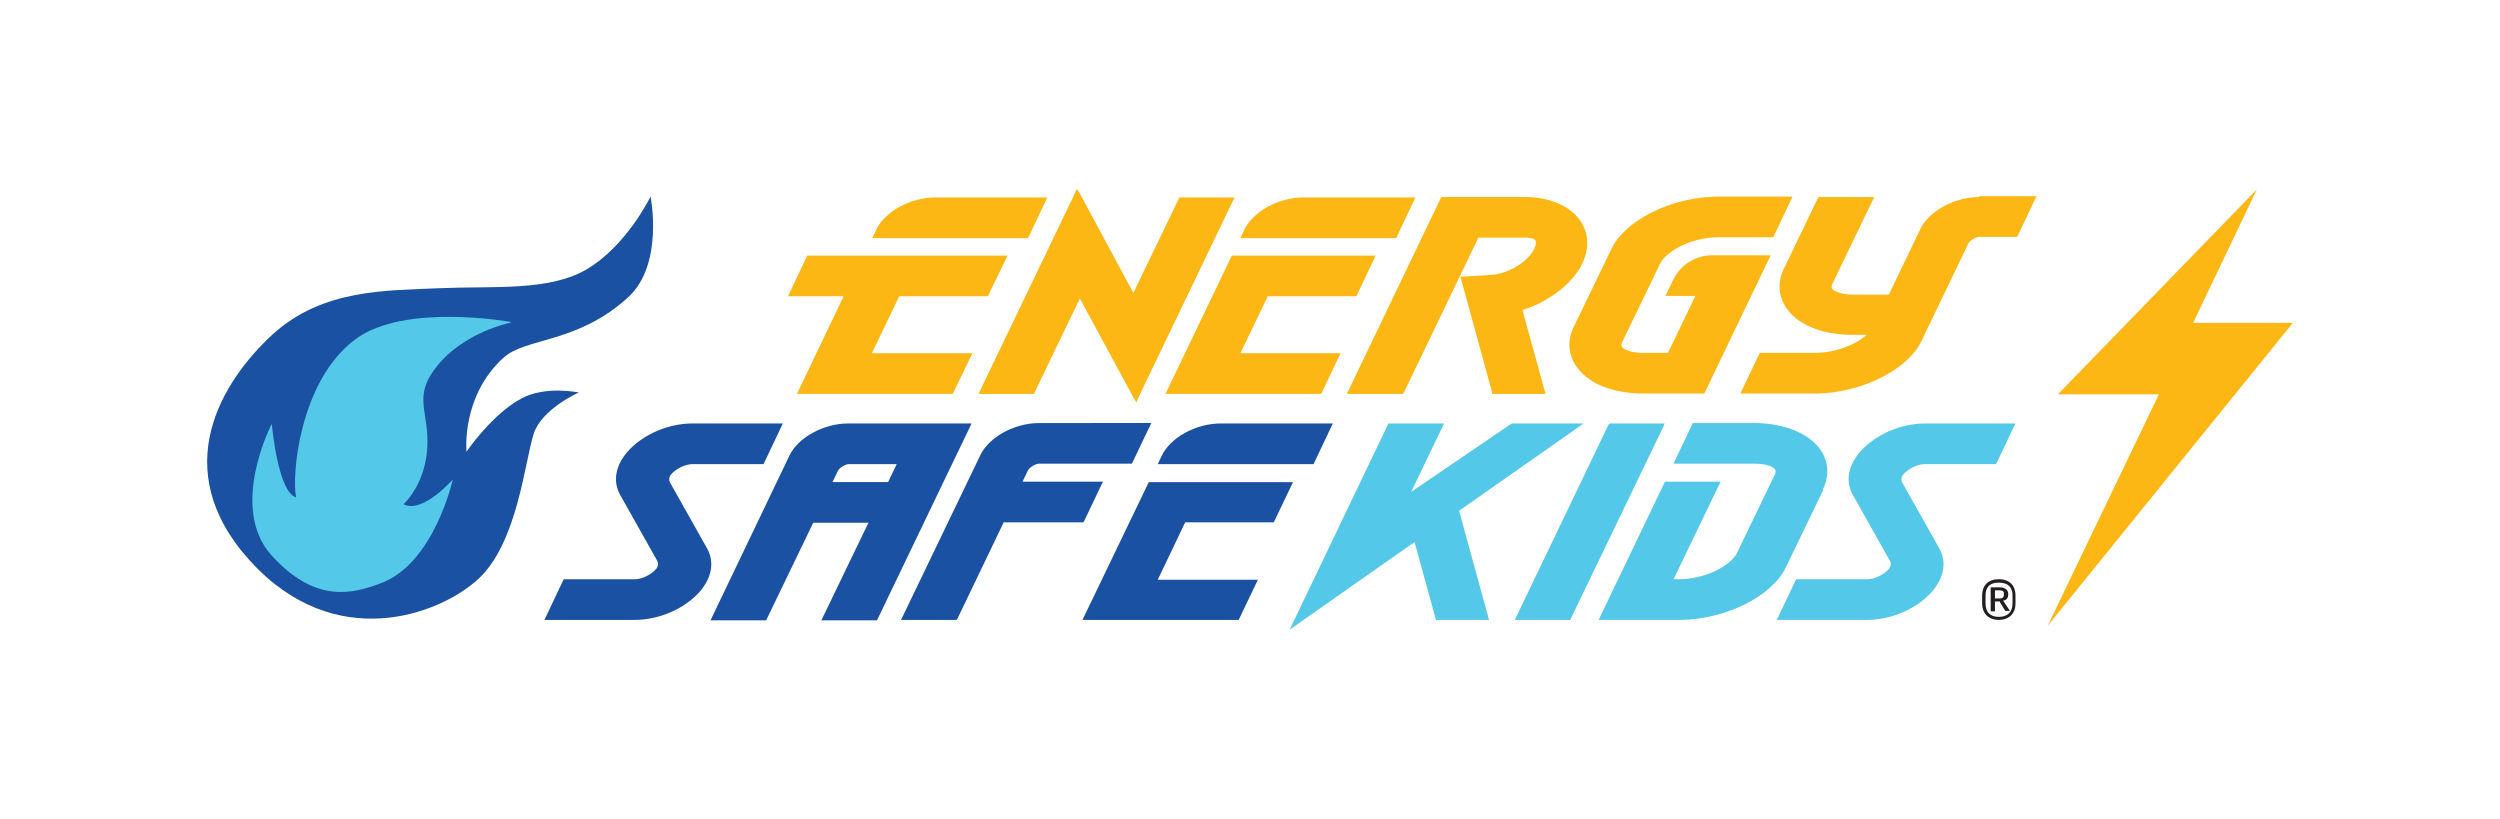
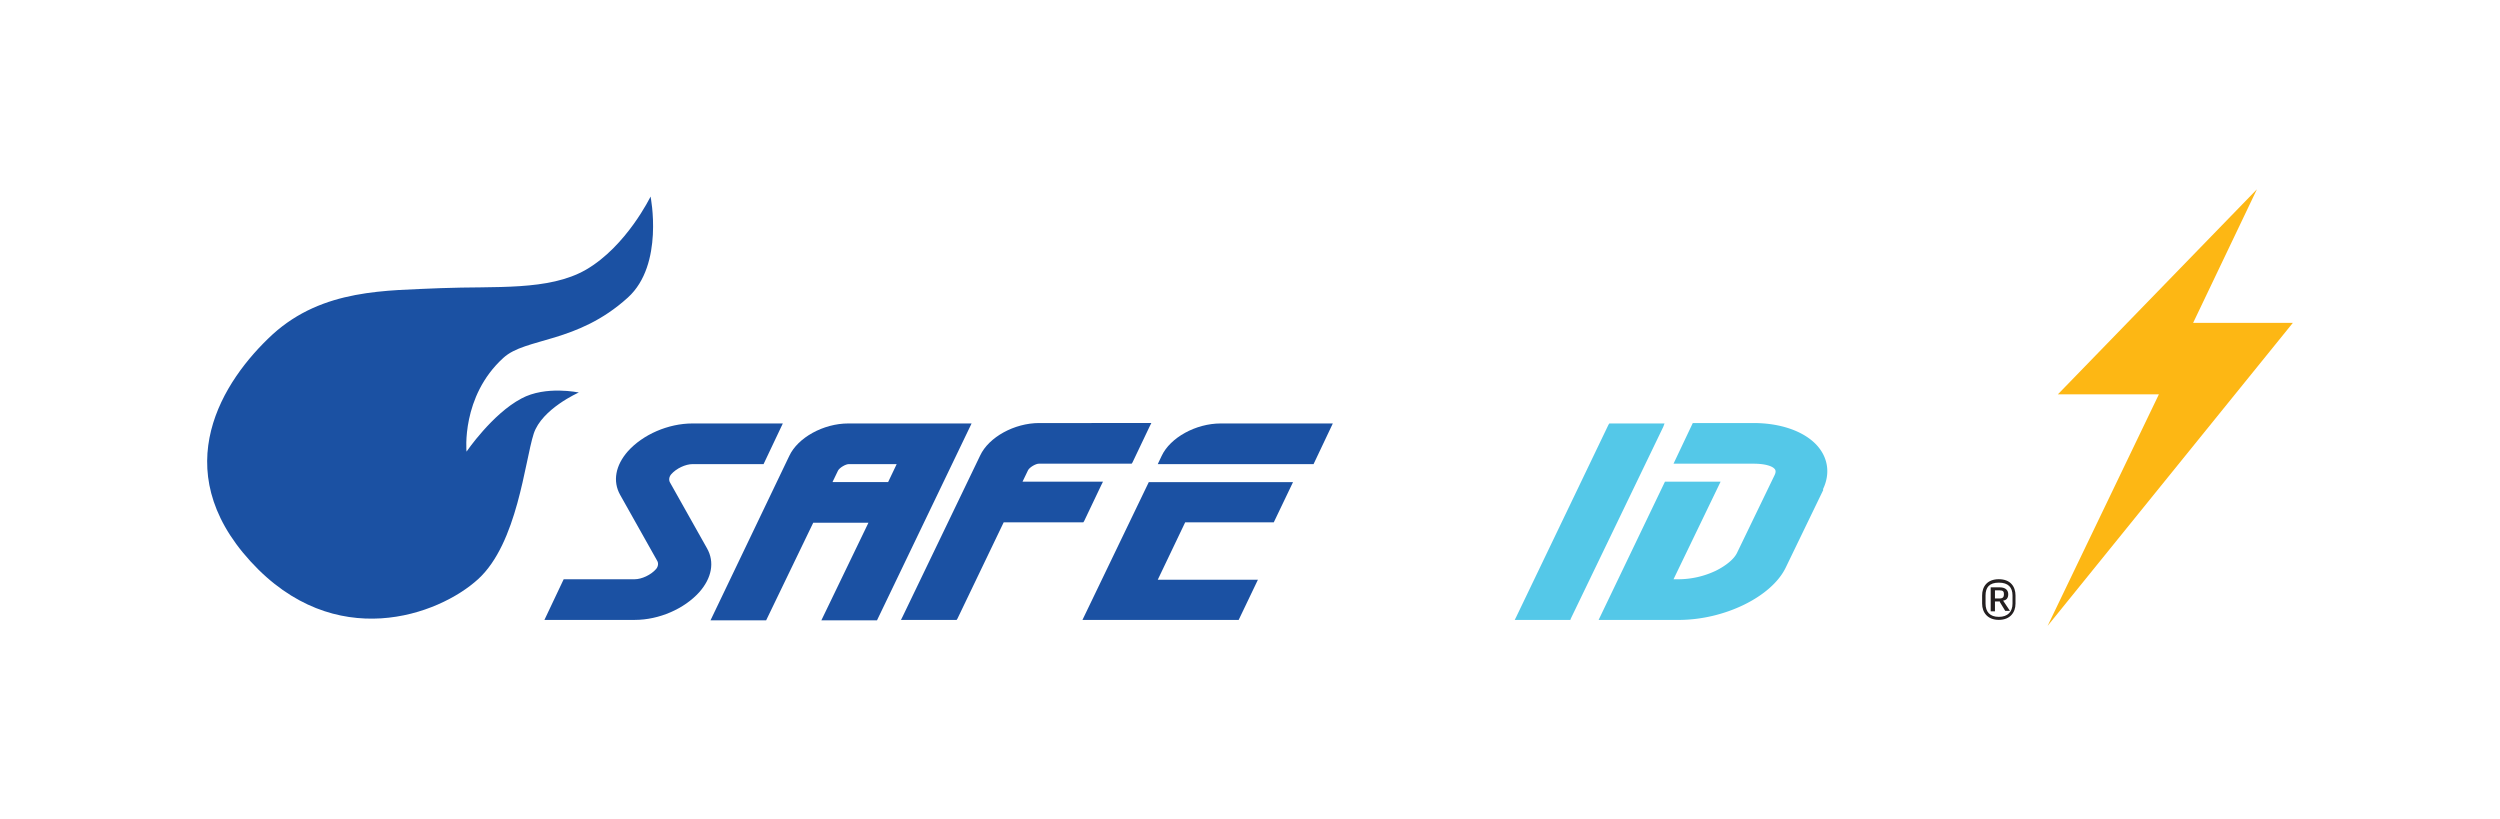
<svg xmlns="http://www.w3.org/2000/svg" width="238" height="78" fill="none" viewBox="0 0 238 78">
  <path fill="#fdb714" d="m218.28 30.737-23.348 28.848 10.594-22.044h-9.616l18.947-19.518-6.071 12.714z" />
  <path fill="#1b51a3" d="M55.089 37.373s-3.505 1.548-4.279 3.912c-.855 2.648-1.548 10.431-5.297 13.854s-13.65 7.09-21.677-1.712-2.649-17.195 2.119-21.595c4.808-4.36 10.838-4.157 16.013-4.401 5.175-.204 10.268.285 13.813-1.752 3.871-2.241 6.153-6.968 6.153-6.968s1.304 6.479-2.16 9.616c-4.848 4.4-9.738 3.79-11.857 5.745-4.034 3.668-3.504 8.924-3.504 8.924s2.445-3.586 5.216-5.053c2.322-1.263 5.5-.57 5.5-.57z" />
-   <path fill="#54c8e8" d="M48.61 30.649s-10.065-1.834-14.75 1.63c-5.42 3.993-6.113 13.243-5.664 15.076-1.753-.489-2.323-7.008-2.323-7.008s-4.156 7.986 0 12.55c4.197 4.604 7.742 3.626 10.431 2.608 5.053-1.915 6.805-9.861 6.805-9.861s-2.893 3.3-4.686 2.363c.978-.978 2.038-2.73 2.241-5.175.285-3.708-1.507-4.97.978-8.027 1.467-1.833 4.075-3.422 7.05-4.115z" />
-   <path fill="#fdb714" d="M150.477 35.384c1.223 1.345 3.423 2.078 5.99 2.078h5.786l6.316-13.16h-5.542a4.13 4.13 0 0 0-3.748 2.362l-.734 1.508h2.852l-2.607 5.42h-2.323c-1.141 0-1.752-.286-1.997-.49-.04-.04-.203-.203 0-.61l3.586-7.417c.285-.57 1.019-1.181 1.997-1.67a8.35 8.35 0 0 1 3.545-.815h5.215l1.834-3.871h-7.049c-4.36 0-8.842 2.2-10.187 4.97l-3.586 7.417c-.733 1.508-.489 3.015.611 4.237zm-57.331 2.118h5.297l.041-.122 4.319-8.964 5.134 9.494.245.407.163-.407 9.046-18.825.163-.286h-5.297l-.041.123-4.319 8.964-5.134-9.535-.245-.367-.163.367-9.046 18.825zm95.267-18.741c-2.364 0-4.809 1.345-5.623 3.097l-2.975 6.194h-3.341c-1.141 0-1.752-.286-1.997-.49-.041-.04-.204-.203 0-.61l3.79-7.865.163-.326h-5.298l-.081.122-3.219 6.683c-.733 1.508-.489 3.015.611 4.238 1.223 1.344 3.423 2.078 5.99 2.078h1.263a5.8 5.8 0 0 1-1.385.896c-1.1.53-2.364.815-3.545.815h-5.216l-.081.122-1.63 3.423-.163.326h7.049c4.36 0 8.842-2.2 10.187-4.971l.896-1.875.122-.244 3.464-7.212c.163-.285.733-.611 1.019-.611h3.626l1.834-3.871h-5.46zm-60.143 18.74h5.297l.082-.122 7.09-14.75h4.523c.407 0 .733.081.855.203.163.163.123.49-.081.897-.611 1.222-2.486 2.363-4.156 2.445l-2.567.163h-.286l.082.285 2.934 10.716v.163h5.093l-.081-.285-2.119-7.701c.815-.245 1.63-.611 2.363-1.06 1.548-.896 2.73-2.118 3.341-3.381.775-1.63.571-3.3-.57-4.523-1.06-1.141-2.852-1.793-4.89-1.793h-7.945l-.082.122-8.761 18.255-.163.326z" />
  <path fill="#1b51a3" d="M92.454 40.313H80.759c-2.363 0-4.808 1.344-5.623 3.096L67.64 59.056h5.297l4.482-9.29h5.256l-4.482 9.29h5.297l9.005-18.743zm-7.946 5.582h-5.256l.53-1.1c.162-.286.733-.611 1.018-.611h4.564l-.815 1.71z" />
  <path fill="#54c8e8" d="M158.464 40.313h-5.257l-.081.122-8.761 18.254-.163.326h5.297l.041-.122 8.801-18.254z" />
  <path fill="#1b51a3" d="M103.007 49.727h.122l.082-.122 1.63-3.423.163-.326h-7.66l.529-1.1c.163-.286.733-.612 1.018-.612h8.843l.081-.122 1.63-3.423.163-.326H98.932c-2.363 0-4.808 1.345-5.623 3.097l-7.375 15.321-.163.326h5.297l.082-.122 4.4-9.168h7.498zM67.313 52.21l-3.504-6.234c-.163-.244-.123-.57.081-.815.489-.57 1.385-.977 2.037-.977h6.764l1.834-3.871h-8.598c-2.322 0-4.726 1.059-6.153 2.648-1.181 1.345-1.466 2.852-.733 4.156l3.504 6.235c.163.244.122.57-.081.815-.49.57-1.386.977-2.038.977h-6.764l-1.833 3.871h8.597c2.323 0 4.727-1.06 6.153-2.648 1.182-1.345 1.467-2.852.734-4.156" />
-   <path fill="#54c8e8" d="M183.279 40.313c-2.323 0-4.727 1.059-6.153 2.648-1.182 1.345-1.467 2.852-.734 4.156l3.505 6.235c.163.244.122.57-.082.815-.489.57-1.385.977-2.037.977h-6.764l-.082.123-1.63 3.422-.163.326h8.598c2.323 0 4.727-1.06 6.153-2.648 1.181-1.345 1.467-2.852.733-4.156l-3.504-6.235c-.163-.244-.122-.57.081-.815.489-.57 1.386-.977 2.038-.977h6.764l.081-.123 1.63-3.422.163-.327zm-32.517 0h-6.845l-9.576 6.519 3.138-6.52h-5.297l-9.413 19.64 11.898-8.353 2.038 7.416h5.052l-2.852-10.39z" />
  <path fill="#231f20" d="M191.876 57.463c0 .856-.529 1.549-1.589 1.549-1.059 0-1.589-.693-1.589-1.549v-.774c0-.856.489-1.548 1.589-1.548s1.589.692 1.589 1.548zm-2.852 0c0 .774.407 1.263 1.263 1.263s1.304-.489 1.304-1.263v-.774c0-.774-.407-1.222-1.304-1.222-.896 0-1.263.448-1.263 1.222zm1.263-.203h-.367v.937h-.407v-2.282h.856c.57 0 .815.285.815.652q0 .55-.489.611l.652.978h-.449l-.57-.937zm-.367-.286h.449c.326 0 .407-.163.407-.407 0-.245-.081-.367-.407-.367h-.449z" />
  <path fill="#54c8e8" d="m173.581 46.63-3.586 7.416c-1.345 2.77-5.827 4.971-10.187 4.971h-7.62l6.316-13.161h5.297l-4.482 9.29h.489a8.35 8.35 0 0 0 3.545-.815c.978-.489 1.712-1.1 1.997-1.67l3.585-7.416c.204-.408.041-.57 0-.612-.203-.244-.855-.489-1.996-.489h-7.62l1.834-3.87h5.786c2.567 0 4.767.774 5.99 2.078 1.1 1.181 1.344 2.73.611 4.237z" />
-   <path fill="#fdb714" d="m76.848 24.336-1.834 3.87h5.297l-4.441 9.291H90.7l1.875-3.87H83l2.608-5.42h8.435l1.874-3.871zm12.182-5.539c-2.362 0-4.807 1.345-5.622 3.097l-.367.774h14.832l1.834-3.871zm35.043 0c-2.363 0-4.808 1.345-5.623 3.097l-.367.774h14.832l1.834-3.871zm-6.805 5.539-6.315 13.161h14.832l1.833-3.87h-9.535l2.608-5.42h8.435l1.833-3.871z" />
  <path fill="#1b51a3" d="m109.364 45.898-6.316 13.121h14.872l1.834-3.83h-9.535l2.608-5.46h8.435l1.833-3.83zm6.845-5.585c-2.363 0-4.808 1.344-5.623 3.096l-.367.775h14.832l1.834-3.871z" />
</svg>